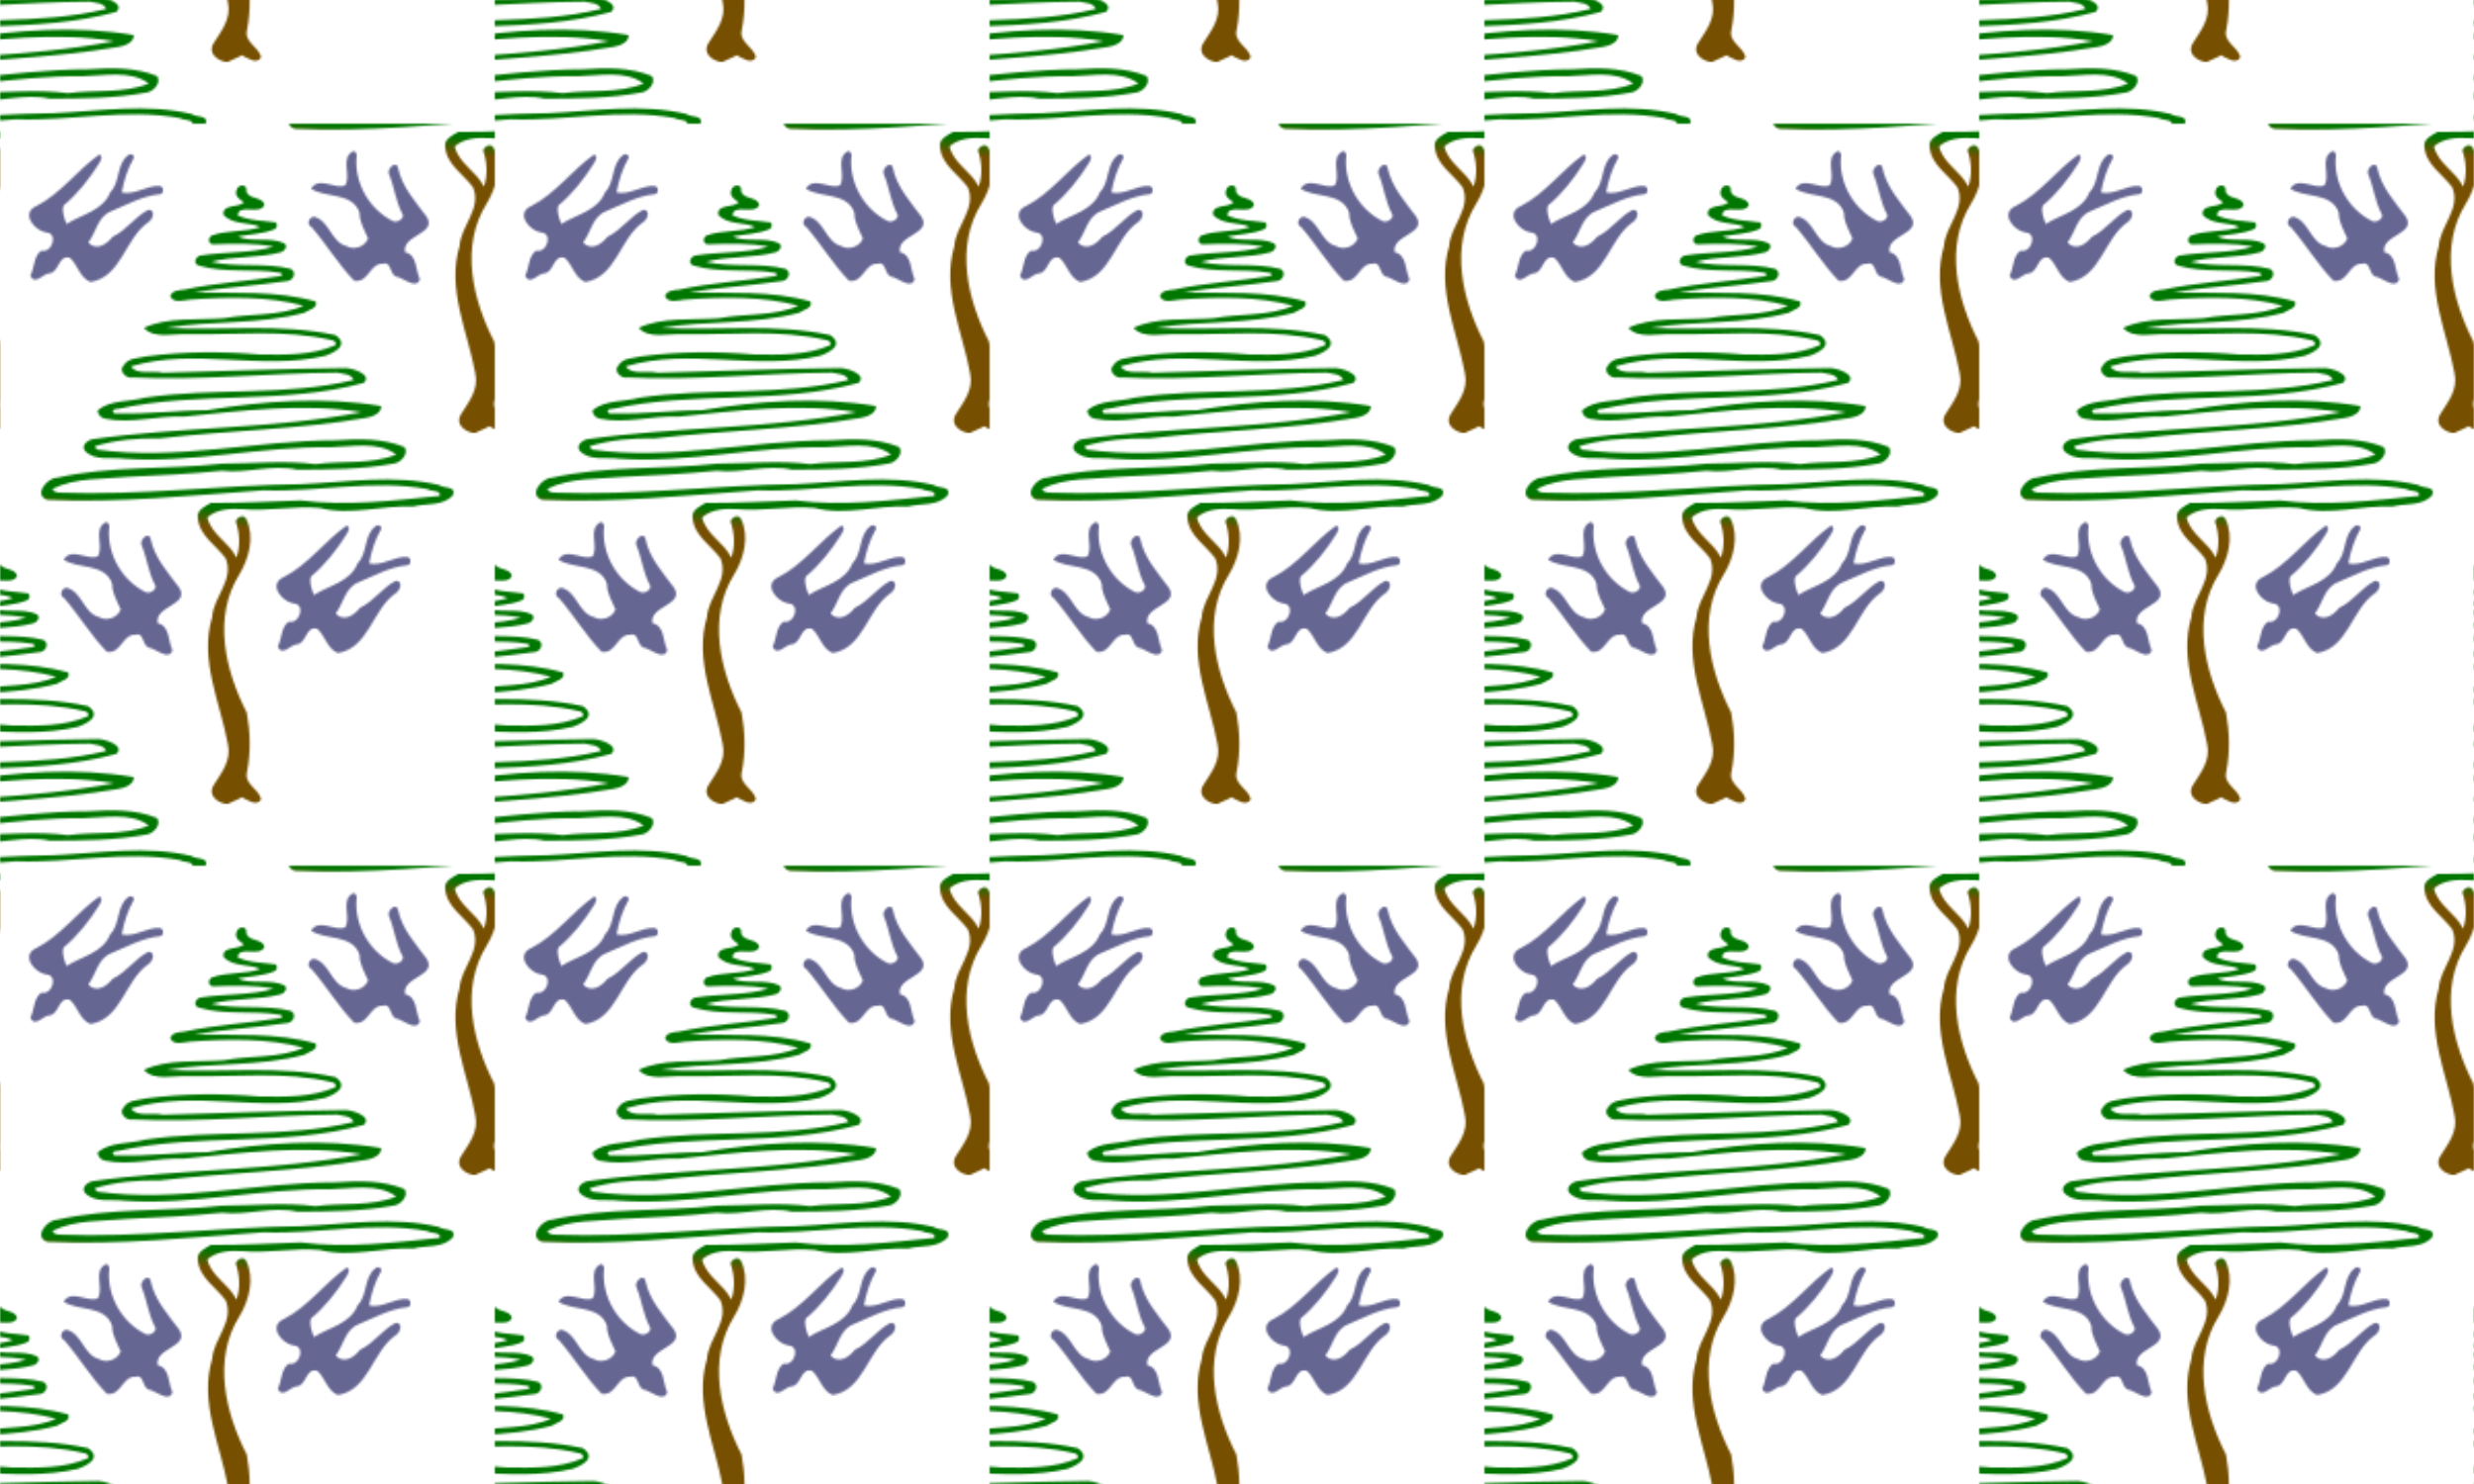
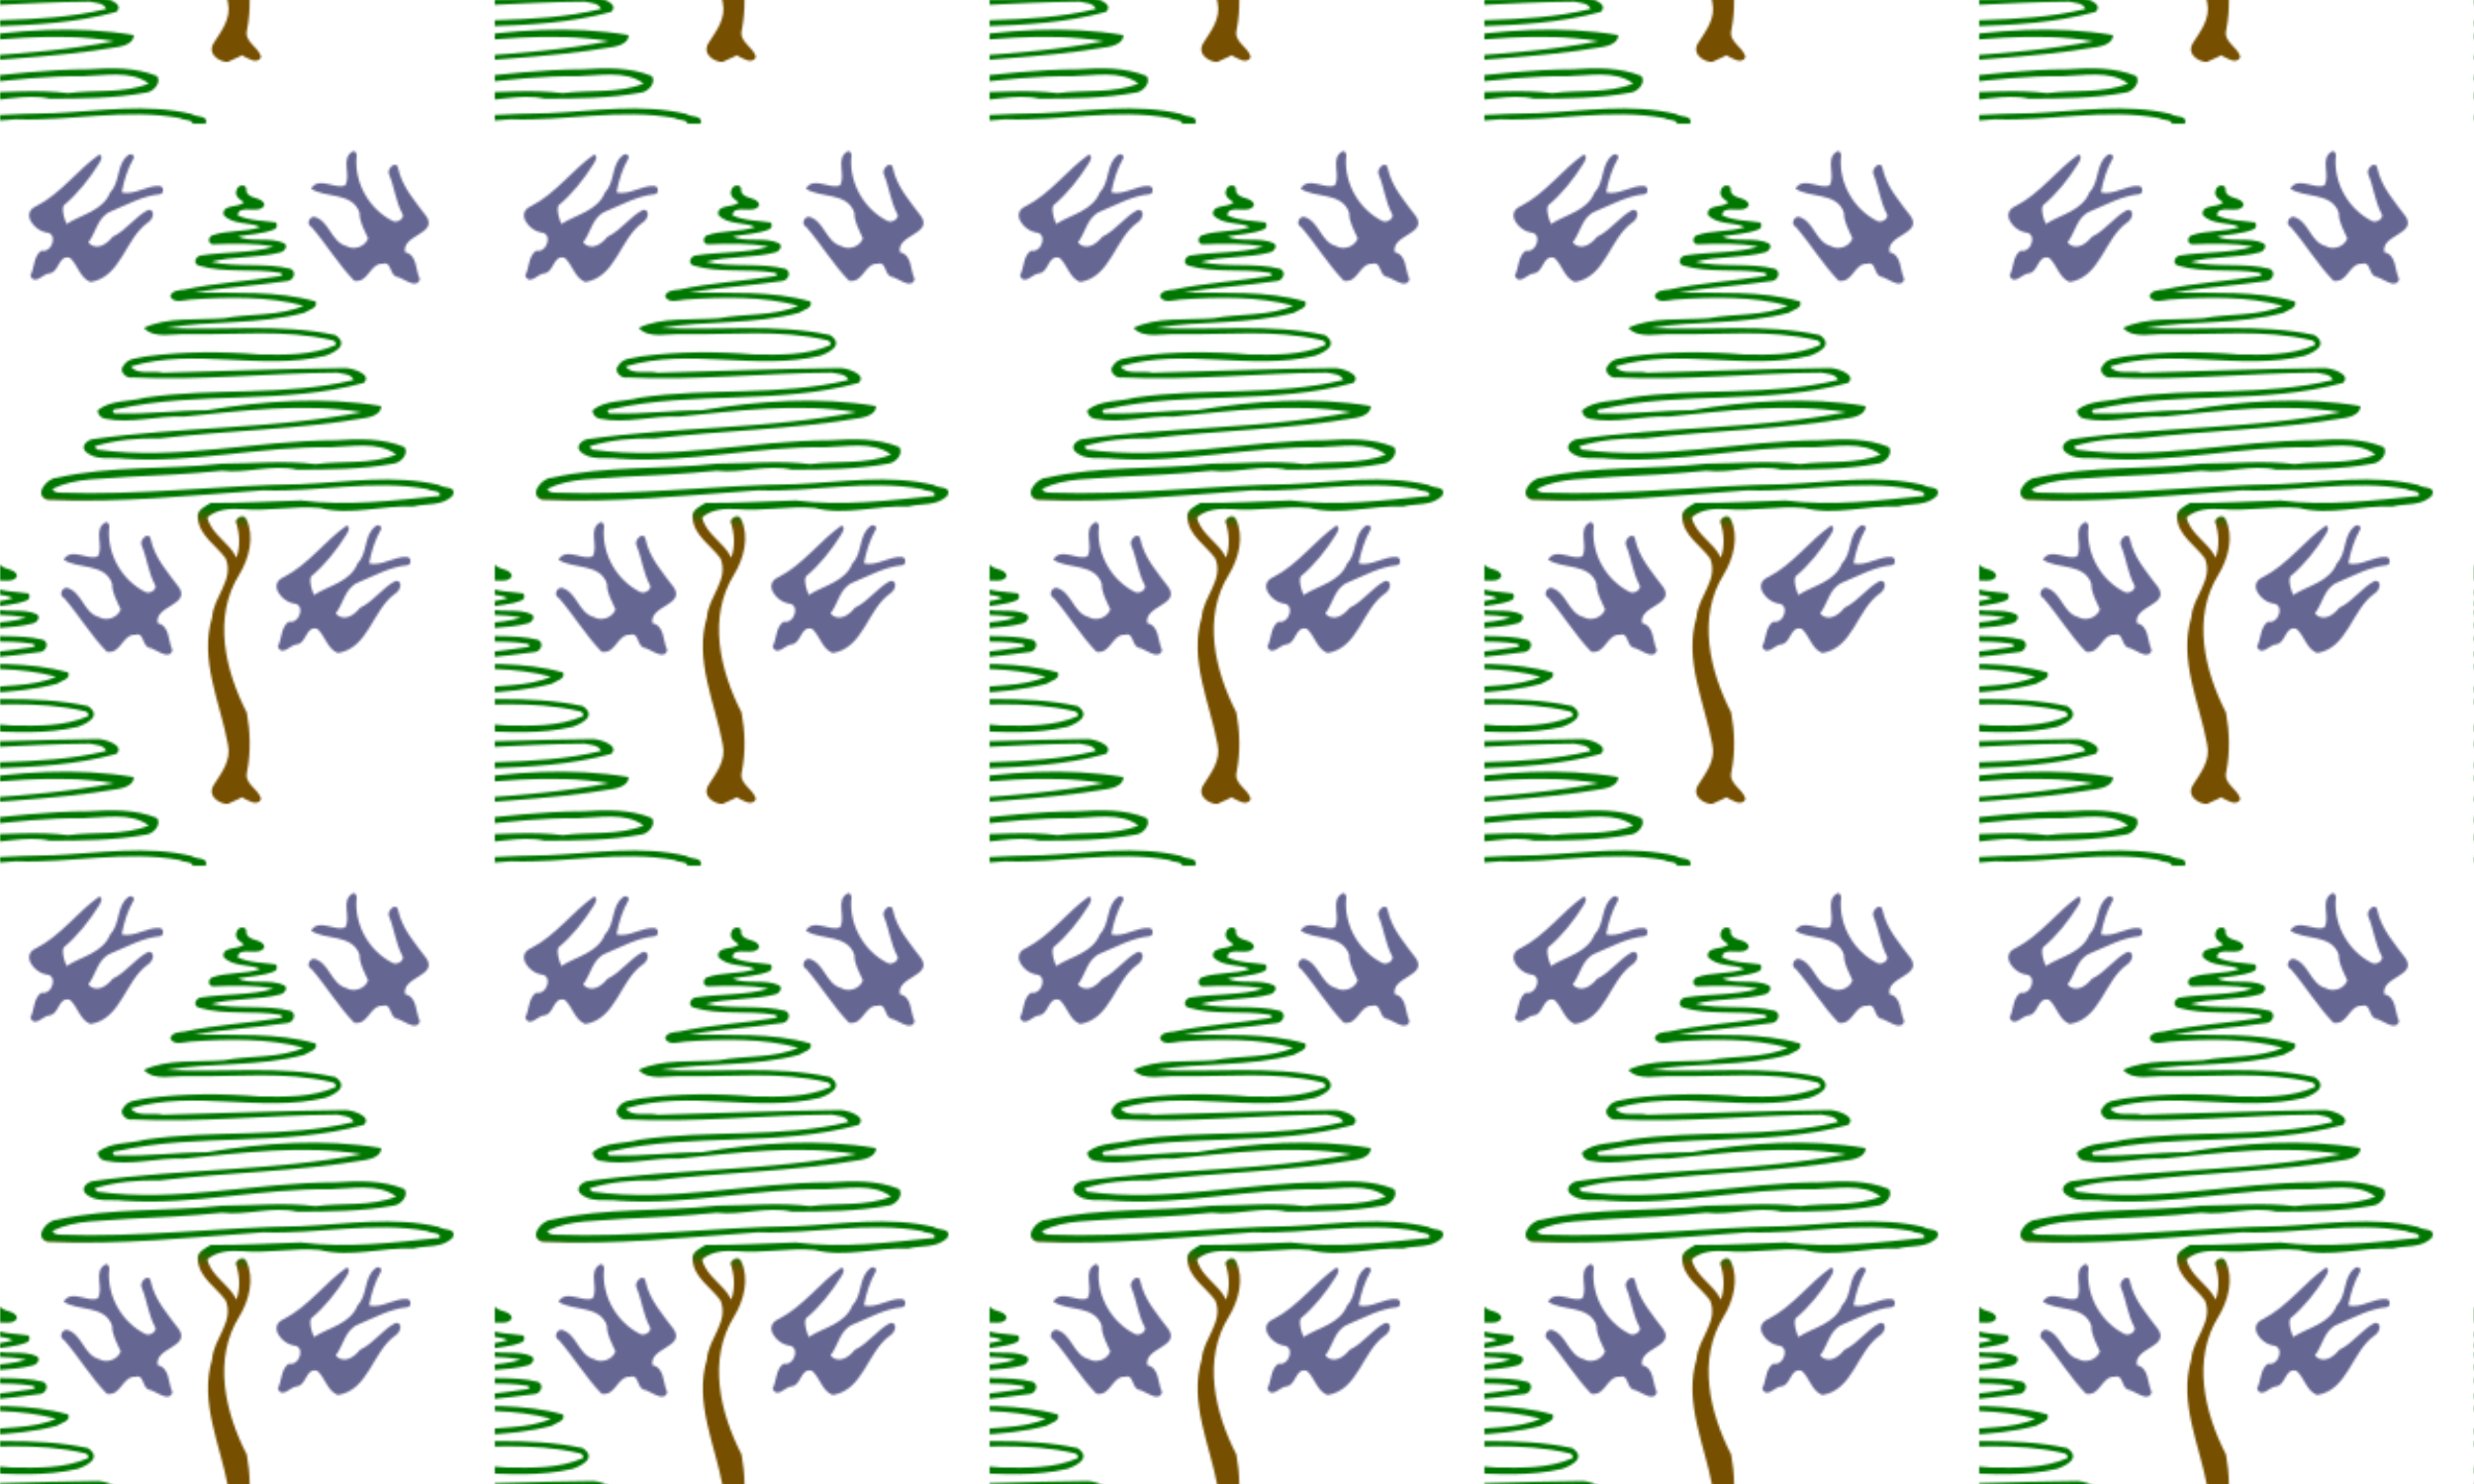
<svg xmlns="http://www.w3.org/2000/svg" xmlns:xlink="http://www.w3.org/1999/xlink" id="svg9843" height="576pt" width="960pt" version="1.1" viewBox="0 0 960 576">
  <defs id="defs9853">
    <pattern id="pattern10659" xlink:href="#pattern10632" patternTransform="matrix(.8 0 0 .8 0 336)" />
    <linearGradient id="linearGradient10441">
      <stop id="stop10443" stop-color="#765000" offset="0" />
      <stop id="stop10445" stop-color="#070" offset="1" />
    </linearGradient>
    <linearGradient id="linearGradient10447" y2="522.71" xlink:href="#linearGradient10441" gradientUnits="userSpaceOnUse" x2="72.208" y1="529.33" x1="71.636" />
    <clipPath id="clipPath10626" clipPathUnits="userSpaceOnUse">
      <rect id="rect10628" height="288" width="192" y="229" x="80" fill="#80809d" />
    </clipPath>
    <pattern id="pattern10632" width="240" patternUnits="userSpaceOnUse" patternTransform="matrix(.8 0 0 .8 0 288)" height="360">
      <g id="g10604" transform="matrix(1.25,0,0,1.25,-100,-286.25)" clip-path="url(#clipPath10626)">
        <g id="g10449">
          <path id="path10439" d="m78.144 397c-0.908-0.047-1.953 0.515-2.254 1.516-1.151 2.493 1.083 3.865 2.776 5.002-2.182 2.247-8.548 0.601-7.934 4.865 3.462 3.998 10.277 2.775 14.256 4.724-5.415 2.049-12.84 1.105-18.737 3.276-1.573 0.799-1.609 3.203 0.321 3.469 7.754-0.278 16.398-0.573 23.591 0.884-8.324 2.582-18.865 1.964-27.875 3.372-2.315 0.036-3.723 3.288-1.051 4.01 10.173 3.042 21.052 0.944 31.409 2.779 0.911-0.101 1.031 1.4 0.052 1.259-12.343 2.001-24.923 2.554-37.157 5.256-1.974 0.214-4.902 0.258-5.467 2.651 1.388 2.824 5.231 1.452 7.722 1.227 14.485-1.025 30.338-1.359 43.965 2.368-9.294 4.163-20.755 2.94-30.812 4.869-10.213 0.758-22.079-0.528-31.088 3.72 3.815 4.51 11.798 2.074 17.346 2.485 18.468 0.278 37.302-1.993 55.469 2.303 1.019 0.186 1.909 0.734 1.548 1.908-9.29 4.062-19.579 3.772-29.499 3.643-14.65-1.23-29.44-1.198-44.021 0.739-2.964 0.799-6.96 0.468-8.717 3.505-2.194 2.086 1.067 5.317 3.426 4.676 26.455 1.295 52.942-1.727 79.438-1.86 2.082 0.516 5.399 0.379 6.37 2.832-26.596 6.434-54.194 2.86-81.046 6.878-6.061 1.686-13.093 0.742-18.259 4.869-0.028 1.614 1.267 3.074 2.852 3.284 10.073 2.106 20.306-1.251 30.503-0.787 22.849-2.271 46.243-5.394 69.04-1.739-34.105 6.564-69.674 5.579-104.15 10.448-1.966 0.242-4.866 2.441-3.201 4.555 3.891 4.095 10.153 2.36 15.175 3.062 26.8 1.84 53.147-4.845 79.899-4.441 8.344-0.19 18.689-2.477 25.705 2.82-9.936 4.002-20.912 2.287-31.337 3.744-12.018-1.569-24.076-0.226-36.13-0.214-21.329 2.388-43.159 0.681-64.179 5.482-3.923 0.06-9.258 6.785-3.691 8.581 27.943 1.267 55.915-1.73 83.802-3.715 21.212 0.819 42.581-4.349 63.657-0.448 1.131 0.956 5.56 0.355 4.733 2.606-17.851 1.819-35.97 4.05-53.845 1.771-11.649 0.363-23.298 1.065-34.956 0.973-2.086 1.263-5.567 2.702-5.05 5.797 0.534 6.927 7.116 10.59 10.811 15.713 3.446 8.25-4.722 14.834-5.247 22.85-4.998 16.717 3.165 33.12 6.122 49.329 1.432 6.305-2.591 11.178-5.696 16.108-2.054 3.603 1.504 6.398 4.677 6.995h1.067c1.741-0.96 3.674-1.505 5.367-2.562 2.086 1.025 5.844 3.756 7.445 0.851-0.65-4.099-6.783-5.813-5.399-10.88 1.476-7.548 1.248-15.358-0.132-22.826-8.384-16.298-13.254-36.996-2.945-53.52 3.791-6.2 6.117-14.814 2.696-21.7-1.111-1.904-3.406-0.621-4.06 0.968 1.564 4.502 1.914 9.565 0.297 14.111-2.812-5.987-9.78-8.943-11.292-15.616 3.662-3.215 8.752-3.461 13.374-3.227 10.217 0.964 20.125-1.344 30.262-0.428 12.01 3.058 24.149-1.097 36.283-0.569 5.163-1.335 11.529-0.04 15.396-4.409 1.352-3.683-3.582-2.501-5.467-3.962-17.546-4.175-35.725-1.077-53.524-0.311-31.233 0.383-62.454 4.494-93.719 3.292-1.067-0.077-2.279-0.315-2.728-1.437 9.054-4.494 19.395-3.699 29.167-4.675 12.219-0.541 24.429-1.142 36.58-2.388 9.776 1.162 19.487-2.614 29.203-0.403 12.491-0.04 24.947-0.073 37.29-2.34 2.664-0.129 6.285-3.748 4.328-6.463-8.36-3.413-17.666-3.231-26.575-2.602-30.904-0.036-61.615 7.935-92.495 3.623-0.566-0.206-0.75-0.851-0.991-1.343 8.135-2.421 16.595-3.199 25.051-2.989 26.696-3.175 53.705-3.417 80.24-8.008 2.246-0.371 6.061-1.771 5.72-4.587-22.436-3.748-45.393-2.022-67.732 1.65-11.432-0.008-22.813 1.598-34.237 1.206-2.664 0.528-2.92-1.884-0.14-1.718 31.425-7.056 64.242-1.541 95.371-10.11 3.614-3.264-4.513-5.781-7.128-5.773-23.591 0.25-47.202 1.242-70.781 1.827-3.827-1.017-10.053 1.073-12.395-2.444 24.526-7.403 50.568 1.722 75.41-4.123 3.626-1.315 9.459-4.212 3.915-8.048-21.393-4.7-44.378-1.594-65.61-2.832 17.036-2.828 36.146-1.146 53.528-5.829 1.661-1.162 5.46-1.807 4.445-4.377-15.255-4.421-31.49-3.03-47.178-3.599 11.838-1.819 23.852-2.553 35.673-4.292 2.635 0.109 4.437-3.353 1.865-4.773-10.113-2.558-20.763-0.44-30.932-2.695 8.151-2.34 18.36-1.372 27.113-3.772 1.404-0.424 2.792-2.271 1.296-3.457-5.54-2.65-13.089-0.194-18.039-2.642 4.758-0.948 9.788-0.919 14.324-2.872 0.927-0.46 1.079-1.824 0.441-2.594-4.974-0.775-10.169-0.573-14.846-2.747 0.437-4.776 8.669 0.073 10.378-4.038-0.614-3.409-6.286-1.977-7.012-5.402 0.247-1.44-0.525-2.098-1.433-2.145z" fill="url(#linearGradient10447)" />
          <path id="path10437" d="m25.188 527.69c-0.072 0.004-0.148 0.017-0.226 0.041-5.046 2.747-0.494 9.42-3.073 13.248-4.064 1.622-10.036-3.659-13.193 1.214 5.299 3.804 16.174 1.219 18.837 9.436-0.08 3.667 1.986 6.681 3.297 9.924-1.127 3.163-5.416 4.704-8.42 2.949-5.985-1.529-6.522-9.815-12.479-11.352-1.954-0.093-3.193 3.026-1.095 3.913 5.809 6.672 10.418 14.555 16.627 20.917 5.628 0.94 5.904-6.89 11.167-6.603 3.606-1.065 2.303 4.946 5.857 5.147 2.535 0.847 7.405 4.869 8.412 0.778-1.765-3.598-0.907-9.322-5.736-10.424-1.187-6.838 12.479-6.899 8.448-13.68-4.384-5.906-9.615-11.582-11.167-19.037-0.766-3.159-4.589 0.564-3.45 2.589 2.034 4.833 2.551 10.191 4.954 14.878 1.609 1.932-1.805 4.131-3.522 3.167-8.961-4.417-14.734-14.366-14.128-24.419 0.429-0.722-0.024-2.749-1.11-2.687z" fill="#666693" />
-           <path id="path9845" d="m130.6 528.88c-0.361 0.017-0.719 0.16-0.97 0.451-4.529 3.554-2.888 10.243-6.808 14.232-2.944 7.403-11.055 8.54-17.004 12.377-0.814-2.146-1.958-4.986-1.111-7.197 5.444-4.53 9.864-10.202 13.651-16.177 0.586-1.049 1.849-2.893 0.16-3.57-8.54 6.011-14.882 15.128-24.349 19.961-6.25 2.695-0.922 9.464 3.607 10.243 5.07 0.194 2.451 8.157-1.725 7.096-3.017 2.061-2.608 6.507-4.236 9.71 1.825 3.933 4.85-0.859 7.421-0.911 3.819-0.448 3.338-7.302 7.891-6.035 3.065 2.695 3.903 7.875 8.015 9.399 11.998-1.997 13.254-16.697 22.239-23.091 1.861-0.98 3.233-4.813 0.261-4.958-5.231 2.622-8.568 7.995-13.952 10.513-2.182 2.856-6.27 5.591-9.427 2.227 3.069-3.99 3.642-10.057 8.801-12.123 6.198-2.546 12.155-5.991 18.982-6.644 1.637-0.173 1.649-2.864 0.052-3.187-4.986-0.432-9.868 3.696-14.854 2.473 0.866-4.567 2.279-9.266 4.658-13.313 0.298-0.943-0.508-1.514-1.301-1.476z" fill="#666693" />
        </g>
        <g id="g10454" transform="translate(192)">
          <path id="path10456" fill="url(#linearGradient10447)" d="m78.144 397c-0.908-0.047-1.953 0.515-2.254 1.516-1.151 2.493 1.083 3.865 2.776 5.002-2.182 2.247-8.548 0.601-7.934 4.865 3.462 3.998 10.277 2.775 14.256 4.724-5.415 2.049-12.84 1.105-18.737 3.276-1.573 0.799-1.609 3.203 0.321 3.469 7.754-0.278 16.398-0.573 23.591 0.884-8.324 2.582-18.865 1.964-27.875 3.372-2.315 0.036-3.723 3.288-1.051 4.01 10.173 3.042 21.052 0.944 31.409 2.779 0.911-0.101 1.031 1.4 0.052 1.259-12.343 2.001-24.923 2.554-37.157 5.256-1.974 0.214-4.902 0.258-5.467 2.651 1.388 2.824 5.231 1.452 7.722 1.227 14.485-1.025 30.338-1.359 43.965 2.368-9.294 4.163-20.755 2.94-30.812 4.869-10.213 0.758-22.079-0.528-31.088 3.72 3.815 4.51 11.798 2.074 17.346 2.485 18.468 0.278 37.302-1.993 55.469 2.303 1.019 0.186 1.909 0.734 1.548 1.908-9.29 4.062-19.579 3.772-29.499 3.643-14.65-1.23-29.44-1.198-44.021 0.739-2.964 0.799-6.96 0.468-8.717 3.505-2.194 2.086 1.067 5.317 3.426 4.676 26.455 1.295 52.942-1.727 79.438-1.86 2.082 0.516 5.399 0.379 6.37 2.832-26.596 6.434-54.194 2.86-81.046 6.878-6.061 1.686-13.093 0.742-18.259 4.869-0.028 1.614 1.267 3.074 2.852 3.284 10.073 2.106 20.306-1.251 30.503-0.787 22.849-2.271 46.243-5.394 69.04-1.739-34.105 6.564-69.674 5.579-104.15 10.448-1.966 0.242-4.866 2.441-3.201 4.555 3.891 4.095 10.153 2.36 15.175 3.062 26.8 1.84 53.147-4.845 79.899-4.441 8.344-0.19 18.689-2.477 25.705 2.82-9.936 4.002-20.912 2.287-31.337 3.744-12.018-1.569-24.076-0.226-36.13-0.214-21.329 2.388-43.159 0.681-64.179 5.482-3.923 0.06-9.258 6.785-3.691 8.581 27.943 1.267 55.915-1.73 83.802-3.715 21.212 0.819 42.581-4.349 63.657-0.448 1.131 0.956 5.56 0.355 4.733 2.606-17.851 1.819-35.97 4.05-53.845 1.771-11.649 0.363-23.298 1.065-34.956 0.973-2.086 1.263-5.567 2.702-5.05 5.797 0.534 6.927 7.116 10.59 10.811 15.713 3.446 8.25-4.722 14.834-5.247 22.85-4.998 16.717 3.165 33.12 6.122 49.329 1.432 6.305-2.591 11.178-5.696 16.108-2.054 3.603 1.504 6.398 4.677 6.995h1.067c1.741-0.96 3.674-1.505 5.367-2.562 2.086 1.025 5.844 3.756 7.445 0.851-0.65-4.099-6.783-5.813-5.399-10.88 1.476-7.548 1.248-15.358-0.132-22.826-8.384-16.298-13.254-36.996-2.945-53.52 3.791-6.2 6.117-14.814 2.696-21.7-1.111-1.904-3.406-0.621-4.06 0.968 1.564 4.502 1.914 9.565 0.297 14.111-2.812-5.987-9.78-8.943-11.292-15.616 3.662-3.215 8.752-3.461 13.374-3.227 10.217 0.964 20.125-1.344 30.262-0.428 12.01 3.058 24.149-1.097 36.283-0.569 5.163-1.335 11.529-0.04 15.396-4.409 1.352-3.683-3.582-2.501-5.467-3.962-17.546-4.175-35.725-1.077-53.524-0.311-31.233 0.383-62.454 4.494-93.719 3.292-1.067-0.077-2.279-0.315-2.728-1.437 9.054-4.494 19.395-3.699 29.167-4.675 12.219-0.541 24.429-1.142 36.58-2.388 9.776 1.162 19.487-2.614 29.203-0.403 12.491-0.04 24.947-0.073 37.29-2.34 2.664-0.129 6.285-3.748 4.328-6.463-8.36-3.413-17.666-3.231-26.575-2.602-30.904-0.036-61.615 7.935-92.495 3.623-0.566-0.206-0.75-0.851-0.991-1.343 8.135-2.421 16.595-3.199 25.051-2.989 26.696-3.175 53.705-3.417 80.24-8.008 2.246-0.371 6.061-1.771 5.72-4.587-22.436-3.748-45.393-2.022-67.732 1.65-11.432-0.008-22.813 1.598-34.237 1.206-2.664 0.528-2.92-1.884-0.14-1.718 31.425-7.056 64.242-1.541 95.371-10.11 3.614-3.264-4.513-5.781-7.128-5.773-23.591 0.25-47.202 1.242-70.781 1.827-3.827-1.017-10.053 1.073-12.395-2.444 24.526-7.403 50.568 1.722 75.41-4.123 3.626-1.315 9.459-4.212 3.915-8.048-21.393-4.7-44.378-1.594-65.61-2.832 17.036-2.828 36.146-1.146 53.528-5.829 1.661-1.162 5.46-1.807 4.445-4.377-15.255-4.421-31.49-3.03-47.178-3.599 11.838-1.819 23.852-2.553 35.673-4.292 2.635 0.109 4.437-3.353 1.865-4.773-10.113-2.558-20.763-0.44-30.932-2.695 8.151-2.34 18.36-1.372 27.113-3.772 1.404-0.424 2.792-2.271 1.296-3.457-5.54-2.65-13.089-0.194-18.039-2.642 4.758-0.948 9.788-0.919 14.324-2.872 0.927-0.46 1.079-1.824 0.441-2.594-4.974-0.775-10.169-0.573-14.846-2.747 0.437-4.776 8.669 0.073 10.378-4.038-0.614-3.409-6.286-1.977-7.012-5.402 0.247-1.44-0.525-2.098-1.433-2.145z" />
          <path id="path10458" fill="#666693" d="m25.188 527.69c-0.072 0.004-0.148 0.017-0.226 0.041-5.046 2.747-0.494 9.42-3.073 13.248-4.064 1.622-10.036-3.659-13.193 1.214 5.299 3.804 16.174 1.219 18.837 9.436-0.08 3.667 1.986 6.681 3.297 9.924-1.127 3.163-5.416 4.704-8.42 2.949-5.985-1.529-6.522-9.815-12.479-11.352-1.954-0.093-3.193 3.026-1.095 3.913 5.809 6.672 10.418 14.555 16.627 20.917 5.628 0.94 5.904-6.89 11.167-6.603 3.606-1.065 2.303 4.946 5.857 5.147 2.535 0.847 7.405 4.869 8.412 0.778-1.765-3.598-0.907-9.322-5.736-10.424-1.187-6.838 12.479-6.899 8.448-13.68-4.384-5.906-9.615-11.582-11.167-19.037-0.766-3.159-4.589 0.564-3.45 2.589 2.034 4.833 2.551 10.191 4.954 14.878 1.609 1.932-1.805 4.131-3.522 3.167-8.961-4.417-14.734-14.366-14.128-24.419 0.429-0.722-0.024-2.749-1.11-2.687z" />
-           <path id="path10460" fill="#666693" d="m130.6 528.88c-0.361 0.017-0.719 0.16-0.97 0.451-4.529 3.554-2.888 10.243-6.808 14.232-2.944 7.403-11.055 8.54-17.004 12.377-0.814-2.146-1.958-4.986-1.111-7.197 5.444-4.53 9.864-10.202 13.651-16.177 0.586-1.049 1.849-2.893 0.16-3.57-8.54 6.011-14.882 15.128-24.349 19.961-6.25 2.695-0.922 9.464 3.607 10.243 5.07 0.194 2.451 8.157-1.725 7.096-3.017 2.061-2.608 6.507-4.236 9.71 1.825 3.933 4.85-0.859 7.421-0.911 3.819-0.448 3.338-7.302 7.891-6.035 3.065 2.695 3.903 7.875 8.015 9.399 11.998-1.997 13.254-16.697 22.239-23.091 1.861-0.98 3.233-4.813 0.261-4.958-5.231 2.622-8.568 7.995-13.952 10.513-2.182 2.856-6.27 5.591-9.427 2.227 3.069-3.99 3.642-10.057 8.801-12.123 6.198-2.546 12.155-5.991 18.982-6.644 1.637-0.173 1.649-2.864 0.052-3.187-4.986-0.432-9.868 3.696-14.854 2.473 0.866-4.567 2.279-9.266 4.658-13.313 0.298-0.943-0.508-1.514-1.301-1.476z" />
+           <path id="path10460" fill="#666693" d="m130.6 528.88c-0.361 0.017-0.719 0.16-0.97 0.451-4.529 3.554-2.888 10.243-6.808 14.232-2.944 7.403-11.055 8.54-17.004 12.377-0.814-2.146-1.958-4.986-1.111-7.197 5.444-4.53 9.864-10.202 13.651-16.177 0.586-1.049 1.849-2.893 0.16-3.57-8.54 6.011-14.882 15.128-24.349 19.961-6.25 2.695-0.922 9.464 3.607 10.243 5.07 0.194 2.451 8.157-1.725 7.096-3.017 2.061-2.608 6.507-4.236 9.71 1.825 3.933 4.85-0.859 7.421-0.911 3.819-0.448 3.338-7.302 7.891-6.035 3.065 2.695 3.903 7.875 8.015 9.399 11.998-1.997 13.254-16.697 22.239-23.091 1.861-0.98 3.233-4.813 0.261-4.958-5.231 2.622-8.568 7.995-13.952 10.513-2.182 2.856-6.27 5.591-9.427 2.227 3.069-3.99 3.642-10.057 8.801-12.123 6.198-2.546 12.155-5.991 18.982-6.644 1.637-0.173 1.649-2.864 0.052-3.187-4.986-0.432-9.868 3.696-14.854 2.473 0.866-4.567 2.279-9.266 4.658-13.313 0.298-0.943-0.508-1.514-1.301-1.476" />
        </g>
        <g id="g10492" transform="translate(96,-144)">
          <path id="path10494" d="m78.144 397c-0.908-0.047-1.953 0.515-2.254 1.516-1.151 2.493 1.083 3.865 2.776 5.002-2.182 2.247-8.548 0.601-7.934 4.865 3.462 3.998 10.277 2.775 14.256 4.724-5.415 2.049-12.84 1.105-18.737 3.276-1.573 0.799-1.609 3.203 0.321 3.469 7.754-0.278 16.398-0.573 23.591 0.884-8.324 2.582-18.865 1.964-27.875 3.372-2.315 0.036-3.723 3.288-1.051 4.01 10.173 3.042 21.052 0.944 31.409 2.779 0.911-0.101 1.031 1.4 0.052 1.259-12.343 2.001-24.923 2.554-37.157 5.256-1.974 0.214-4.902 0.258-5.467 2.651 1.388 2.824 5.231 1.452 7.722 1.227 14.485-1.025 30.338-1.359 43.965 2.368-9.294 4.163-20.755 2.94-30.812 4.869-10.213 0.758-22.079-0.528-31.088 3.72 3.815 4.51 11.798 2.074 17.346 2.485 18.468 0.278 37.302-1.993 55.469 2.303 1.019 0.186 1.909 0.734 1.548 1.908-9.29 4.062-19.579 3.772-29.499 3.643-14.65-1.23-29.44-1.198-44.021 0.739-2.964 0.799-6.96 0.468-8.717 3.505-2.194 2.086 1.067 5.317 3.426 4.676 26.455 1.295 52.942-1.727 79.438-1.86 2.082 0.516 5.399 0.379 6.37 2.832-26.596 6.434-54.194 2.86-81.046 6.878-6.061 1.686-13.093 0.742-18.259 4.869-0.028 1.614 1.267 3.074 2.852 3.284 10.073 2.106 20.306-1.251 30.503-0.787 22.849-2.271 46.243-5.394 69.04-1.739-34.105 6.564-69.674 5.579-104.15 10.448-1.966 0.242-4.866 2.441-3.201 4.555 3.891 4.095 10.153 2.36 15.175 3.062 26.8 1.84 53.147-4.845 79.899-4.441 8.344-0.19 18.689-2.477 25.705 2.82-9.936 4.002-20.912 2.287-31.337 3.744-12.018-1.569-24.076-0.226-36.13-0.214-21.329 2.388-43.159 0.681-64.179 5.482-3.923 0.06-9.258 6.785-3.691 8.581 27.943 1.267 55.915-1.73 83.802-3.715 21.212 0.819 42.581-4.349 63.657-0.448 1.131 0.956 5.56 0.355 4.733 2.606-17.851 1.819-35.97 4.05-53.845 1.771-11.649 0.363-23.298 1.065-34.956 0.973-2.086 1.263-5.567 2.702-5.05 5.797 0.534 6.927 7.116 10.59 10.811 15.713 3.446 8.25-4.722 14.834-5.247 22.85-4.998 16.717 3.165 33.12 6.122 49.329 1.432 6.305-2.591 11.178-5.696 16.108-2.054 3.603 1.504 6.398 4.677 6.995h1.067c1.741-0.96 3.674-1.505 5.367-2.562 2.086 1.025 5.844 3.756 7.445 0.851-0.65-4.099-6.783-5.813-5.399-10.88 1.476-7.548 1.248-15.358-0.132-22.826-8.384-16.298-13.254-36.996-2.945-53.52 3.791-6.2 6.117-14.814 2.696-21.7-1.111-1.904-3.406-0.621-4.06 0.968 1.564 4.502 1.914 9.565 0.297 14.111-2.812-5.987-9.78-8.943-11.292-15.616 3.662-3.215 8.752-3.461 13.374-3.227 10.217 0.964 20.125-1.344 30.262-0.428 12.01 3.058 24.149-1.097 36.283-0.569 5.163-1.335 11.529-0.04 15.396-4.409 1.352-3.683-3.582-2.501-5.467-3.962-17.546-4.175-35.725-1.077-53.524-0.311-31.233 0.383-62.454 4.494-93.719 3.292-1.067-0.077-2.279-0.315-2.728-1.437 9.054-4.494 19.395-3.699 29.167-4.675 12.219-0.541 24.429-1.142 36.58-2.388 9.776 1.162 19.487-2.614 29.203-0.403 12.491-0.04 24.947-0.073 37.29-2.34 2.664-0.129 6.285-3.748 4.328-6.463-8.36-3.413-17.666-3.231-26.575-2.602-30.904-0.036-61.615 7.935-92.495 3.623-0.566-0.206-0.75-0.851-0.991-1.343 8.135-2.421 16.595-3.199 25.051-2.989 26.696-3.175 53.705-3.417 80.24-8.008 2.246-0.371 6.061-1.771 5.72-4.587-22.436-3.748-45.393-2.022-67.732 1.65-11.432-0.008-22.813 1.598-34.237 1.206-2.664 0.528-2.92-1.884-0.14-1.718 31.425-7.056 64.242-1.541 95.371-10.11 3.614-3.264-4.513-5.781-7.128-5.773-23.591 0.25-47.202 1.242-70.781 1.827-3.827-1.017-10.053 1.073-12.395-2.444 24.526-7.403 50.568 1.722 75.41-4.123 3.626-1.315 9.459-4.212 3.915-8.048-21.393-4.7-44.378-1.594-65.61-2.832 17.036-2.828 36.146-1.146 53.528-5.829 1.661-1.162 5.46-1.807 4.445-4.377-15.255-4.421-31.49-3.03-47.178-3.599 11.838-1.819 23.852-2.553 35.673-4.292 2.635 0.109 4.437-3.353 1.865-4.773-10.113-2.558-20.763-0.44-30.932-2.695 8.151-2.34 18.36-1.372 27.113-3.772 1.404-0.424 2.792-2.271 1.296-3.457-5.54-2.65-13.089-0.194-18.039-2.642 4.758-0.948 9.788-0.919 14.324-2.872 0.927-0.46 1.079-1.824 0.441-2.594-4.974-0.775-10.169-0.573-14.846-2.747 0.437-4.776 8.669 0.073 10.378-4.038-0.614-3.409-6.286-1.977-7.012-5.402 0.247-1.44-0.525-2.098-1.433-2.145z" fill="url(#linearGradient10447)" />
          <path id="path10496" d="m25.188 527.69c-0.072 0.004-0.148 0.017-0.226 0.041-5.046 2.747-0.494 9.42-3.073 13.248-4.064 1.622-10.036-3.659-13.193 1.214 5.299 3.804 16.174 1.219 18.837 9.436-0.08 3.667 1.986 6.681 3.297 9.924-1.127 3.163-5.416 4.704-8.42 2.949-5.985-1.529-6.522-9.815-12.479-11.352-1.954-0.093-3.193 3.026-1.095 3.913 5.809 6.672 10.418 14.555 16.627 20.917 5.628 0.94 5.904-6.89 11.167-6.603 3.606-1.065 2.303 4.946 5.857 5.147 2.535 0.847 7.405 4.869 8.412 0.778-1.765-3.598-0.907-9.322-5.736-10.424-1.187-6.838 12.479-6.899 8.448-13.68-4.384-5.906-9.615-11.582-11.167-19.037-0.766-3.159-4.589 0.564-3.45 2.589 2.034 4.833 2.551 10.191 4.954 14.878 1.609 1.932-1.805 4.131-3.522 3.167-8.961-4.417-14.734-14.366-14.128-24.419 0.429-0.722-0.024-2.749-1.11-2.687z" fill="#666693" />
          <path id="path10498" d="m130.6 528.88c-0.361 0.017-0.719 0.16-0.97 0.451-4.529 3.554-2.888 10.243-6.808 14.232-2.944 7.403-11.055 8.54-17.004 12.377-0.814-2.146-1.958-4.986-1.111-7.197 5.444-4.53 9.864-10.202 13.651-16.177 0.586-1.049 1.849-2.893 0.16-3.57-8.54 6.011-14.882 15.128-24.349 19.961-6.25 2.695-0.922 9.464 3.607 10.243 5.07 0.194 2.451 8.157-1.725 7.096-3.017 2.061-2.608 6.507-4.236 9.71 1.825 3.933 4.85-0.859 7.421-0.911 3.819-0.448 3.338-7.302 7.891-6.035 3.065 2.695 3.903 7.875 8.015 9.399 11.998-1.997 13.254-16.697 22.239-23.091 1.861-0.98 3.233-4.813 0.261-4.958-5.231 2.622-8.568 7.995-13.952 10.513-2.182 2.856-6.27 5.591-9.427 2.227 3.069-3.99 3.642-10.057 8.801-12.123 6.198-2.546 12.155-5.991 18.982-6.644 1.637-0.173 1.649-2.864 0.052-3.187-4.986-0.432-9.868 3.696-14.854 2.473 0.866-4.567 2.279-9.266 4.658-13.313 0.298-0.943-0.508-1.514-1.301-1.476z" fill="#666693" />
        </g>
        <g id="g10524" transform="translate(0,-288)">
          <path id="path10526" fill="url(#linearGradient10447)" d="m78.144 397c-0.908-0.047-1.953 0.515-2.254 1.516-1.151 2.493 1.083 3.865 2.776 5.002-2.182 2.247-8.548 0.601-7.934 4.865 3.462 3.998 10.277 2.775 14.256 4.724-5.415 2.049-12.84 1.105-18.737 3.276-1.573 0.799-1.609 3.203 0.321 3.469 7.754-0.278 16.398-0.573 23.591 0.884-8.324 2.582-18.865 1.964-27.875 3.372-2.315 0.036-3.723 3.288-1.051 4.01 10.173 3.042 21.052 0.944 31.409 2.779 0.911-0.101 1.031 1.4 0.052 1.259-12.343 2.001-24.923 2.554-37.157 5.256-1.974 0.214-4.902 0.258-5.467 2.651 1.388 2.824 5.231 1.452 7.722 1.227 14.485-1.025 30.338-1.359 43.965 2.368-9.294 4.163-20.755 2.94-30.812 4.869-10.213 0.758-22.079-0.528-31.088 3.72 3.815 4.51 11.798 2.074 17.346 2.485 18.468 0.278 37.302-1.993 55.469 2.303 1.019 0.186 1.909 0.734 1.548 1.908-9.29 4.062-19.579 3.772-29.499 3.643-14.65-1.23-29.44-1.198-44.021 0.739-2.964 0.799-6.96 0.468-8.717 3.505-2.194 2.086 1.067 5.317 3.426 4.676 26.455 1.295 52.942-1.727 79.438-1.86 2.082 0.516 5.399 0.379 6.37 2.832-26.596 6.434-54.194 2.86-81.046 6.878-6.061 1.686-13.093 0.742-18.259 4.869-0.028 1.614 1.267 3.074 2.852 3.284 10.073 2.106 20.306-1.251 30.503-0.787 22.849-2.271 46.243-5.394 69.04-1.739-34.105 6.564-69.674 5.579-104.15 10.448-1.966 0.242-4.866 2.441-3.201 4.555 3.891 4.095 10.153 2.36 15.175 3.062 26.8 1.84 53.147-4.845 79.899-4.441 8.344-0.19 18.689-2.477 25.705 2.82-9.936 4.002-20.912 2.287-31.337 3.744-12.018-1.569-24.076-0.226-36.13-0.214-21.329 2.388-43.159 0.681-64.179 5.482-3.923 0.06-9.258 6.785-3.691 8.581 27.943 1.267 55.915-1.73 83.802-3.715 21.212 0.819 42.581-4.349 63.657-0.448 1.131 0.956 5.56 0.355 4.733 2.606-17.851 1.819-35.97 4.05-53.845 1.771-11.649 0.363-23.298 1.065-34.956 0.973-2.086 1.263-5.567 2.702-5.05 5.797 0.534 6.927 7.116 10.59 10.811 15.713 3.446 8.25-4.722 14.834-5.247 22.85-4.998 16.717 3.165 33.12 6.122 49.329 1.432 6.305-2.591 11.178-5.696 16.108-2.054 3.603 1.504 6.398 4.677 6.995h1.067c1.741-0.96 3.674-1.505 5.367-2.562 2.086 1.025 5.844 3.756 7.445 0.851-0.65-4.099-6.783-5.813-5.399-10.88 1.476-7.548 1.248-15.358-0.132-22.826-8.384-16.298-13.254-36.996-2.945-53.52 3.791-6.2 6.117-14.814 2.696-21.7-1.111-1.904-3.406-0.621-4.06 0.968 1.564 4.502 1.914 9.565 0.297 14.111-2.812-5.987-9.78-8.943-11.292-15.616 3.662-3.215 8.752-3.461 13.374-3.227 10.217 0.964 20.125-1.344 30.262-0.428 12.01 3.058 24.149-1.097 36.283-0.569 5.163-1.335 11.529-0.04 15.396-4.409 1.352-3.683-3.582-2.501-5.467-3.962-17.546-4.175-35.725-1.077-53.524-0.311-31.233 0.383-62.454 4.494-93.719 3.292-1.067-0.077-2.279-0.315-2.728-1.437 9.054-4.494 19.395-3.699 29.167-4.675 12.219-0.541 24.429-1.142 36.58-2.388 9.776 1.162 19.487-2.614 29.203-0.403 12.491-0.04 24.947-0.073 37.29-2.34 2.664-0.129 6.285-3.748 4.328-6.463-8.36-3.413-17.666-3.231-26.575-2.602-30.904-0.036-61.615 7.935-92.495 3.623-0.566-0.206-0.75-0.851-0.991-1.343 8.135-2.421 16.595-3.199 25.051-2.989 26.696-3.175 53.705-3.417 80.24-8.008 2.246-0.371 6.061-1.771 5.72-4.587-22.436-3.748-45.393-2.022-67.732 1.65-11.432-0.008-22.813 1.598-34.237 1.206-2.664 0.528-2.92-1.884-0.14-1.718 31.425-7.056 64.242-1.541 95.371-10.11 3.614-3.264-4.513-5.781-7.128-5.773-23.591 0.25-47.202 1.242-70.781 1.827-3.827-1.017-10.053 1.073-12.395-2.444 24.526-7.403 50.568 1.722 75.41-4.123 3.626-1.315 9.459-4.212 3.915-8.048-21.393-4.7-44.378-1.594-65.61-2.832 17.036-2.828 36.146-1.146 53.528-5.829 1.661-1.162 5.46-1.807 4.445-4.377-15.255-4.421-31.49-3.03-47.178-3.599 11.838-1.819 23.852-2.553 35.673-4.292 2.635 0.109 4.437-3.353 1.865-4.773-10.113-2.558-20.763-0.44-30.932-2.695 8.151-2.34 18.36-1.372 27.113-3.772 1.404-0.424 2.792-2.271 1.296-3.457-5.54-2.65-13.089-0.194-18.039-2.642 4.758-0.948 9.788-0.919 14.324-2.872 0.927-0.46 1.079-1.824 0.441-2.594-4.974-0.775-10.169-0.573-14.846-2.747 0.437-4.776 8.669 0.073 10.378-4.038-0.614-3.409-6.286-1.977-7.012-5.402 0.247-1.44-0.525-2.098-1.433-2.145z" />
          <path id="path10528" fill="#666693" d="m25.188 527.69c-0.072 0.004-0.148 0.017-0.226 0.041-5.046 2.747-0.494 9.42-3.073 13.248-4.064 1.622-10.036-3.659-13.193 1.214 5.299 3.804 16.174 1.219 18.837 9.436-0.08 3.667 1.986 6.681 3.297 9.924-1.127 3.163-5.416 4.704-8.42 2.949-5.985-1.529-6.522-9.815-12.479-11.352-1.954-0.093-3.193 3.026-1.095 3.913 5.809 6.672 10.418 14.555 16.627 20.917 5.628 0.94 5.904-6.89 11.167-6.603 3.606-1.065 2.303 4.946 5.857 5.147 2.535 0.847 7.405 4.869 8.412 0.778-1.765-3.598-0.907-9.322-5.736-10.424-1.187-6.838 12.479-6.899 8.448-13.68-4.384-5.906-9.615-11.582-11.167-19.037-0.766-3.159-4.589 0.564-3.45 2.589 2.034 4.833 2.551 10.191 4.954 14.878 1.609 1.932-1.805 4.131-3.522 3.167-8.961-4.417-14.734-14.366-14.128-24.419 0.429-0.722-0.024-2.749-1.11-2.687z" />
          <path id="path10530" fill="#666693" d="m130.6 528.88c-0.361 0.017-0.719 0.16-0.97 0.451-4.529 3.554-2.888 10.243-6.808 14.232-2.944 7.403-11.055 8.54-17.004 12.377-0.814-2.146-1.958-4.986-1.111-7.197 5.444-4.53 9.864-10.202 13.651-16.177 0.586-1.049 1.849-2.893 0.16-3.57-8.54 6.011-14.882 15.128-24.349 19.961-6.25 2.695-0.922 9.464 3.607 10.243 5.07 0.194 2.451 8.157-1.725 7.096-3.017 2.061-2.608 6.507-4.236 9.71 1.825 3.933 4.85-0.859 7.421-0.911 3.819-0.448 3.338-7.302 7.891-6.035 3.065 2.695 3.903 7.875 8.015 9.399 11.998-1.997 13.254-16.697 22.239-23.091 1.861-0.98 3.233-4.813 0.261-4.958-5.231 2.622-8.568 7.995-13.952 10.513-2.182 2.856-6.27 5.591-9.427 2.227 3.069-3.99 3.642-10.057 8.801-12.123 6.198-2.546 12.155-5.991 18.982-6.644 1.637-0.173 1.649-2.864 0.052-3.187-4.986-0.432-9.868 3.696-14.854 2.473 0.866-4.567 2.279-9.266 4.658-13.313 0.298-0.943-0.508-1.514-1.301-1.476z" />
        </g>
        <g id="g10532" transform="translate(192,-288)">
-           <path id="path10534" d="m78.144 397c-0.908-0.047-1.953 0.515-2.254 1.516-1.151 2.493 1.083 3.865 2.776 5.002-2.182 2.247-8.548 0.601-7.934 4.865 3.462 3.998 10.277 2.775 14.256 4.724-5.415 2.049-12.84 1.105-18.737 3.276-1.573 0.799-1.609 3.203 0.321 3.469 7.754-0.278 16.398-0.573 23.591 0.884-8.324 2.582-18.865 1.964-27.875 3.372-2.315 0.036-3.723 3.288-1.051 4.01 10.173 3.042 21.052 0.944 31.409 2.779 0.911-0.101 1.031 1.4 0.052 1.259-12.343 2.001-24.923 2.554-37.157 5.256-1.974 0.214-4.902 0.258-5.467 2.651 1.388 2.824 5.231 1.452 7.722 1.227 14.485-1.025 30.338-1.359 43.965 2.368-9.294 4.163-20.755 2.94-30.812 4.869-10.213 0.758-22.079-0.528-31.088 3.72 3.815 4.51 11.798 2.074 17.346 2.485 18.468 0.278 37.302-1.993 55.469 2.303 1.019 0.186 1.909 0.734 1.548 1.908-9.29 4.062-19.579 3.772-29.499 3.643-14.65-1.23-29.44-1.198-44.021 0.739-2.964 0.799-6.96 0.468-8.717 3.505-2.194 2.086 1.067 5.317 3.426 4.676 26.455 1.295 52.942-1.727 79.438-1.86 2.082 0.516 5.399 0.379 6.37 2.832-26.596 6.434-54.194 2.86-81.046 6.878-6.061 1.686-13.093 0.742-18.259 4.869-0.028 1.614 1.267 3.074 2.852 3.284 10.073 2.106 20.306-1.251 30.503-0.787 22.849-2.271 46.243-5.394 69.04-1.739-34.105 6.564-69.674 5.579-104.15 10.448-1.966 0.242-4.866 2.441-3.201 4.555 3.891 4.095 10.153 2.36 15.175 3.062 26.8 1.84 53.147-4.845 79.899-4.441 8.344-0.19 18.689-2.477 25.705 2.82-9.936 4.002-20.912 2.287-31.337 3.744-12.018-1.569-24.076-0.226-36.13-0.214-21.329 2.388-43.159 0.681-64.179 5.482-3.923 0.06-9.258 6.785-3.691 8.581 27.943 1.267 55.915-1.73 83.802-3.715 21.212 0.819 42.581-4.349 63.657-0.448 1.131 0.956 5.56 0.355 4.733 2.606-17.851 1.819-35.97 4.05-53.845 1.771-11.649 0.363-23.298 1.065-34.956 0.973-2.086 1.263-5.567 2.702-5.05 5.797 0.534 6.927 7.116 10.59 10.811 15.713 3.446 8.25-4.722 14.834-5.247 22.85-4.998 16.717 3.165 33.12 6.122 49.329 1.432 6.305-2.591 11.178-5.696 16.108-2.054 3.603 1.504 6.398 4.677 6.995h1.067c1.741-0.96 3.674-1.505 5.367-2.562 2.086 1.025 5.844 3.756 7.445 0.851-0.65-4.099-6.783-5.813-5.399-10.88 1.476-7.548 1.248-15.358-0.132-22.826-8.384-16.298-13.254-36.996-2.945-53.52 3.791-6.2 6.117-14.814 2.696-21.7-1.111-1.904-3.406-0.621-4.06 0.968 1.564 4.502 1.914 9.565 0.297 14.111-2.812-5.987-9.78-8.943-11.292-15.616 3.662-3.215 8.752-3.461 13.374-3.227 10.217 0.964 20.125-1.344 30.262-0.428 12.01 3.058 24.149-1.097 36.283-0.569 5.163-1.335 11.529-0.04 15.396-4.409 1.352-3.683-3.582-2.501-5.467-3.962-17.546-4.175-35.725-1.077-53.524-0.311-31.233 0.383-62.454 4.494-93.719 3.292-1.067-0.077-2.279-0.315-2.728-1.437 9.054-4.494 19.395-3.699 29.167-4.675 12.219-0.541 24.429-1.142 36.58-2.388 9.776 1.162 19.487-2.614 29.203-0.403 12.491-0.04 24.947-0.073 37.29-2.34 2.664-0.129 6.285-3.748 4.328-6.463-8.36-3.413-17.666-3.231-26.575-2.602-30.904-0.036-61.615 7.935-92.495 3.623-0.566-0.206-0.75-0.851-0.991-1.343 8.135-2.421 16.595-3.199 25.051-2.989 26.696-3.175 53.705-3.417 80.24-8.008 2.246-0.371 6.061-1.771 5.72-4.587-22.436-3.748-45.393-2.022-67.732 1.65-11.432-0.008-22.813 1.598-34.237 1.206-2.664 0.528-2.92-1.884-0.14-1.718 31.425-7.056 64.242-1.541 95.371-10.11 3.614-3.264-4.513-5.781-7.128-5.773-23.591 0.25-47.202 1.242-70.781 1.827-3.827-1.017-10.053 1.073-12.395-2.444 24.526-7.403 50.568 1.722 75.41-4.123 3.626-1.315 9.459-4.212 3.915-8.048-21.393-4.7-44.378-1.594-65.61-2.832 17.036-2.828 36.146-1.146 53.528-5.829 1.661-1.162 5.46-1.807 4.445-4.377-15.255-4.421-31.49-3.03-47.178-3.599 11.838-1.819 23.852-2.553 35.673-4.292 2.635 0.109 4.437-3.353 1.865-4.773-10.113-2.558-20.763-0.44-30.932-2.695 8.151-2.34 18.36-1.372 27.113-3.772 1.404-0.424 2.792-2.271 1.296-3.457-5.54-2.65-13.089-0.194-18.039-2.642 4.758-0.948 9.788-0.919 14.324-2.872 0.927-0.46 1.079-1.824 0.441-2.594-4.974-0.775-10.169-0.573-14.846-2.747 0.437-4.776 8.669 0.073 10.378-4.038-0.614-3.409-6.286-1.977-7.012-5.402 0.247-1.44-0.525-2.098-1.433-2.145z" fill="url(#linearGradient10447)" />
          <path id="path10536" d="m25.188 527.69c-0.072 0.004-0.148 0.017-0.226 0.041-5.046 2.747-0.494 9.42-3.073 13.248-4.064 1.622-10.036-3.659-13.193 1.214 5.299 3.804 16.174 1.219 18.837 9.436-0.08 3.667 1.986 6.681 3.297 9.924-1.127 3.163-5.416 4.704-8.42 2.949-5.985-1.529-6.522-9.815-12.479-11.352-1.954-0.093-3.193 3.026-1.095 3.913 5.809 6.672 10.418 14.555 16.627 20.917 5.628 0.94 5.904-6.89 11.167-6.603 3.606-1.065 2.303 4.946 5.857 5.147 2.535 0.847 7.405 4.869 8.412 0.778-1.765-3.598-0.907-9.322-5.736-10.424-1.187-6.838 12.479-6.899 8.448-13.68-4.384-5.906-9.615-11.582-11.167-19.037-0.766-3.159-4.589 0.564-3.45 2.589 2.034 4.833 2.551 10.191 4.954 14.878 1.609 1.932-1.805 4.131-3.522 3.167-8.961-4.417-14.734-14.366-14.128-24.419 0.429-0.722-0.024-2.749-1.11-2.687z" fill="#666693" />
          <path id="path10538" d="m130.6 528.88c-0.361 0.017-0.719 0.16-0.97 0.451-4.529 3.554-2.888 10.243-6.808 14.232-2.944 7.403-11.055 8.54-17.004 12.377-0.814-2.146-1.958-4.986-1.111-7.197 5.444-4.53 9.864-10.202 13.651-16.177 0.586-1.049 1.849-2.893 0.16-3.57-8.54 6.011-14.882 15.128-24.349 19.961-6.25 2.695-0.922 9.464 3.607 10.243 5.07 0.194 2.451 8.157-1.725 7.096-3.017 2.061-2.608 6.507-4.236 9.71 1.825 3.933 4.85-0.859 7.421-0.911 3.819-0.448 3.338-7.302 7.891-6.035 3.065 2.695 3.903 7.875 8.015 9.399 11.998-1.997 13.254-16.697 22.239-23.091 1.861-0.98 3.233-4.813 0.261-4.958-5.231 2.622-8.568 7.995-13.952 10.513-2.182 2.856-6.27 5.591-9.427 2.227 3.069-3.99 3.642-10.057 8.801-12.123 6.198-2.546 12.155-5.991 18.982-6.644 1.637-0.173 1.649-2.864 0.052-3.187-4.986-0.432-9.868 3.696-14.854 2.473 0.866-4.567 2.279-9.266 4.658-13.313 0.298-0.943-0.508-1.514-1.301-1.476z" fill="#666693" />
        </g>
      </g>
    </pattern>
  </defs>
  <rect id="rect10630" height="576" width="960" y="0" x="0" fill="url(#pattern10659)" />
</svg>